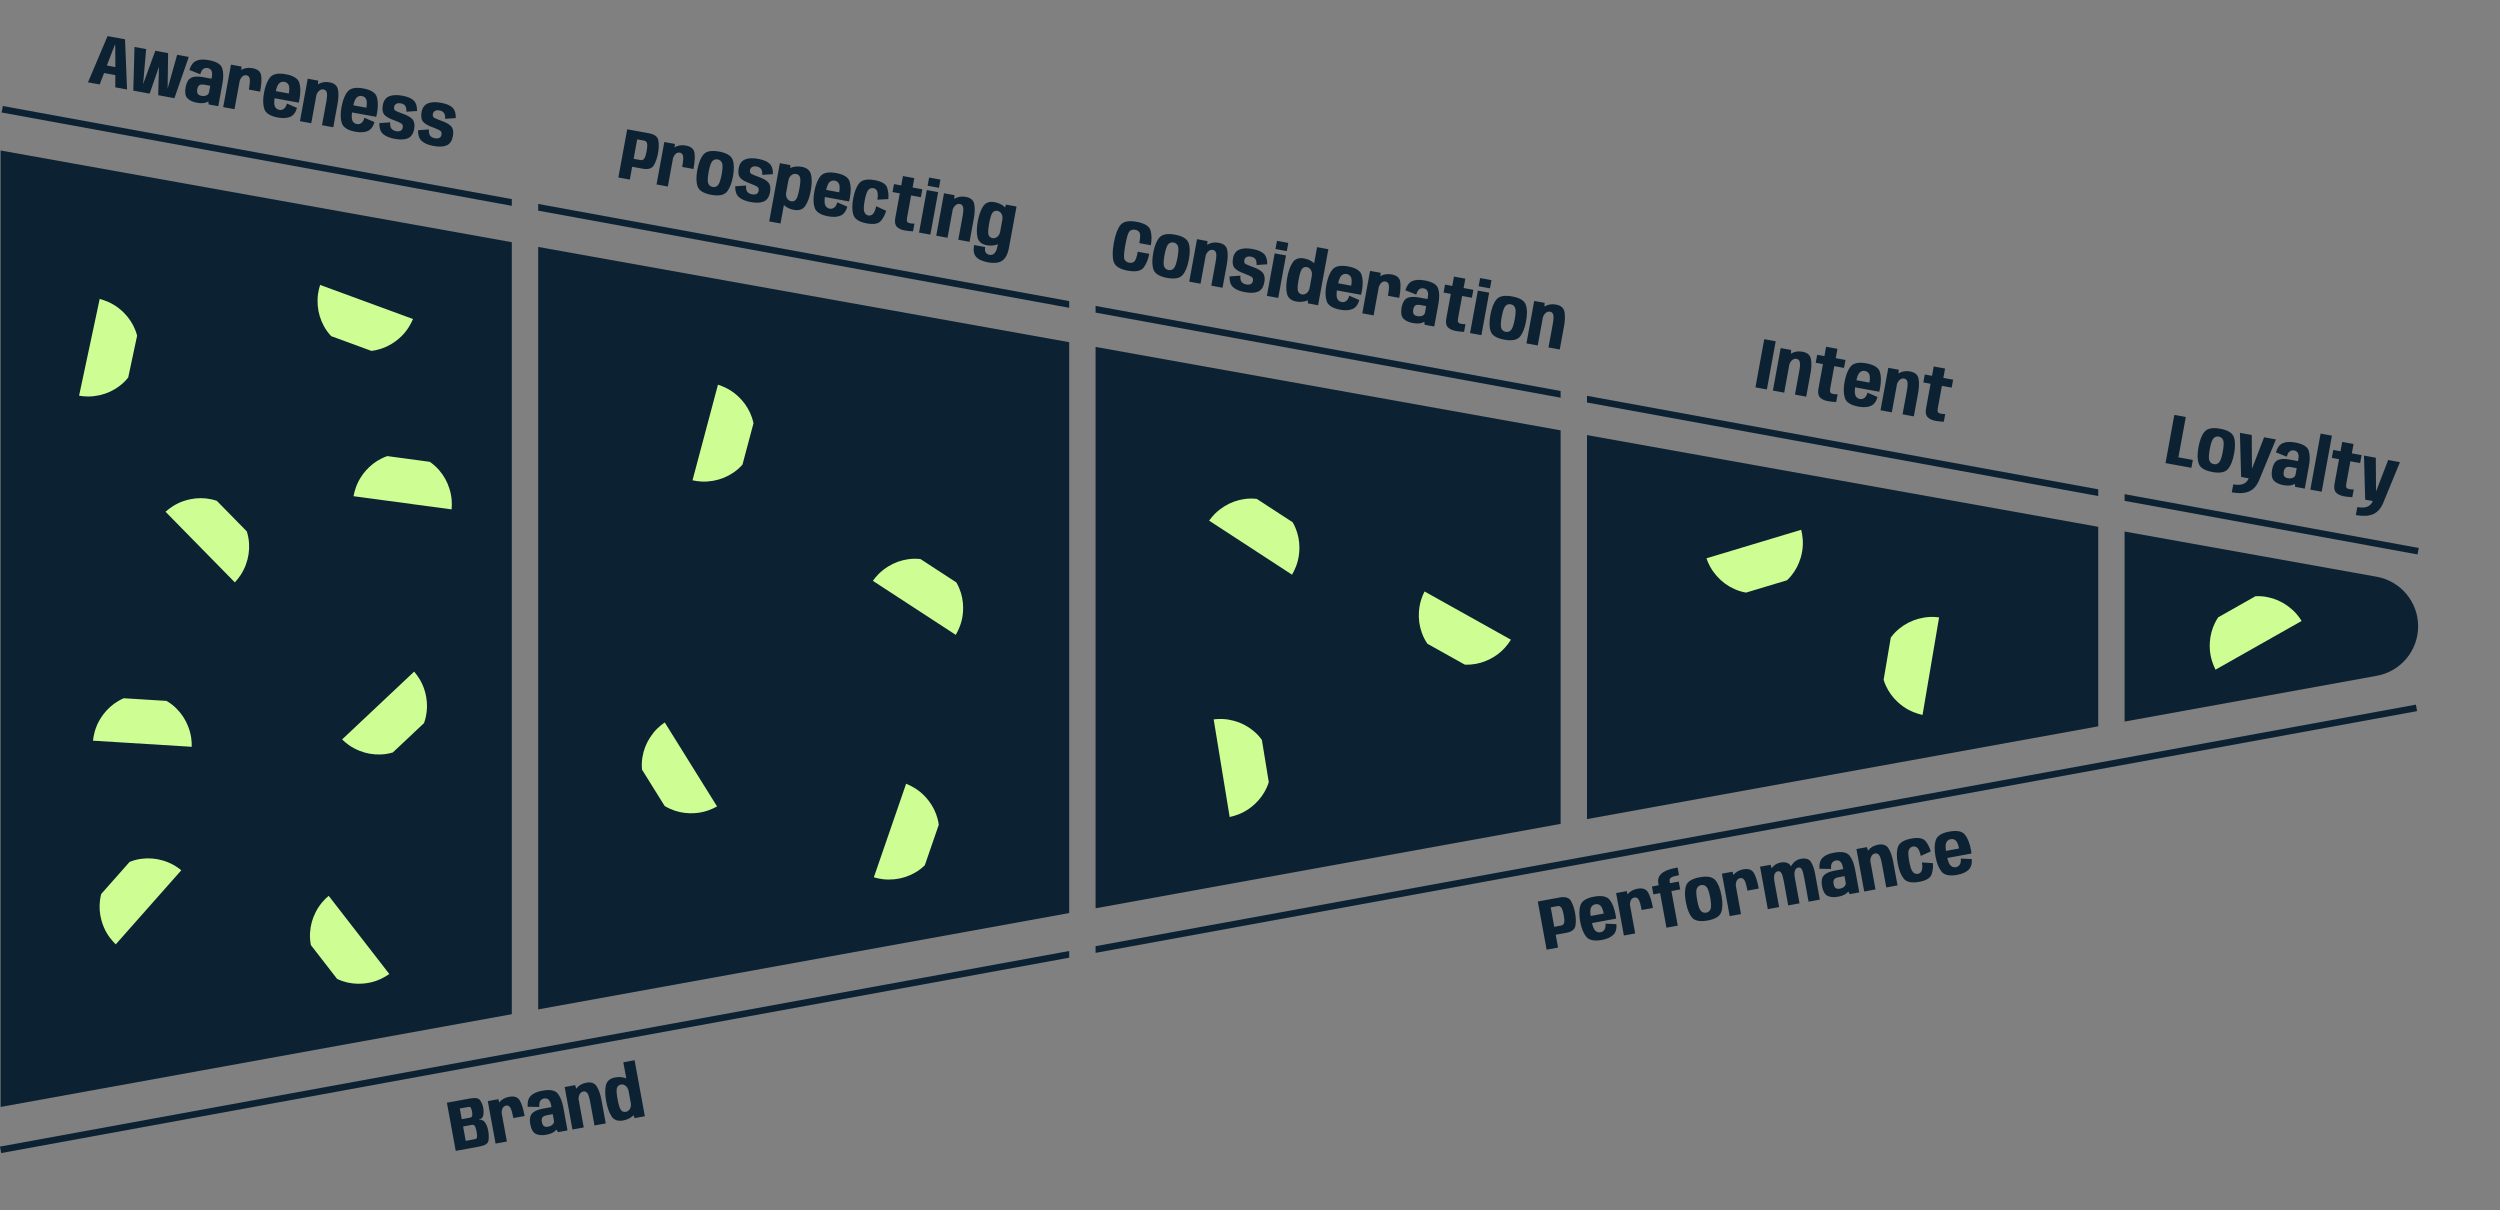
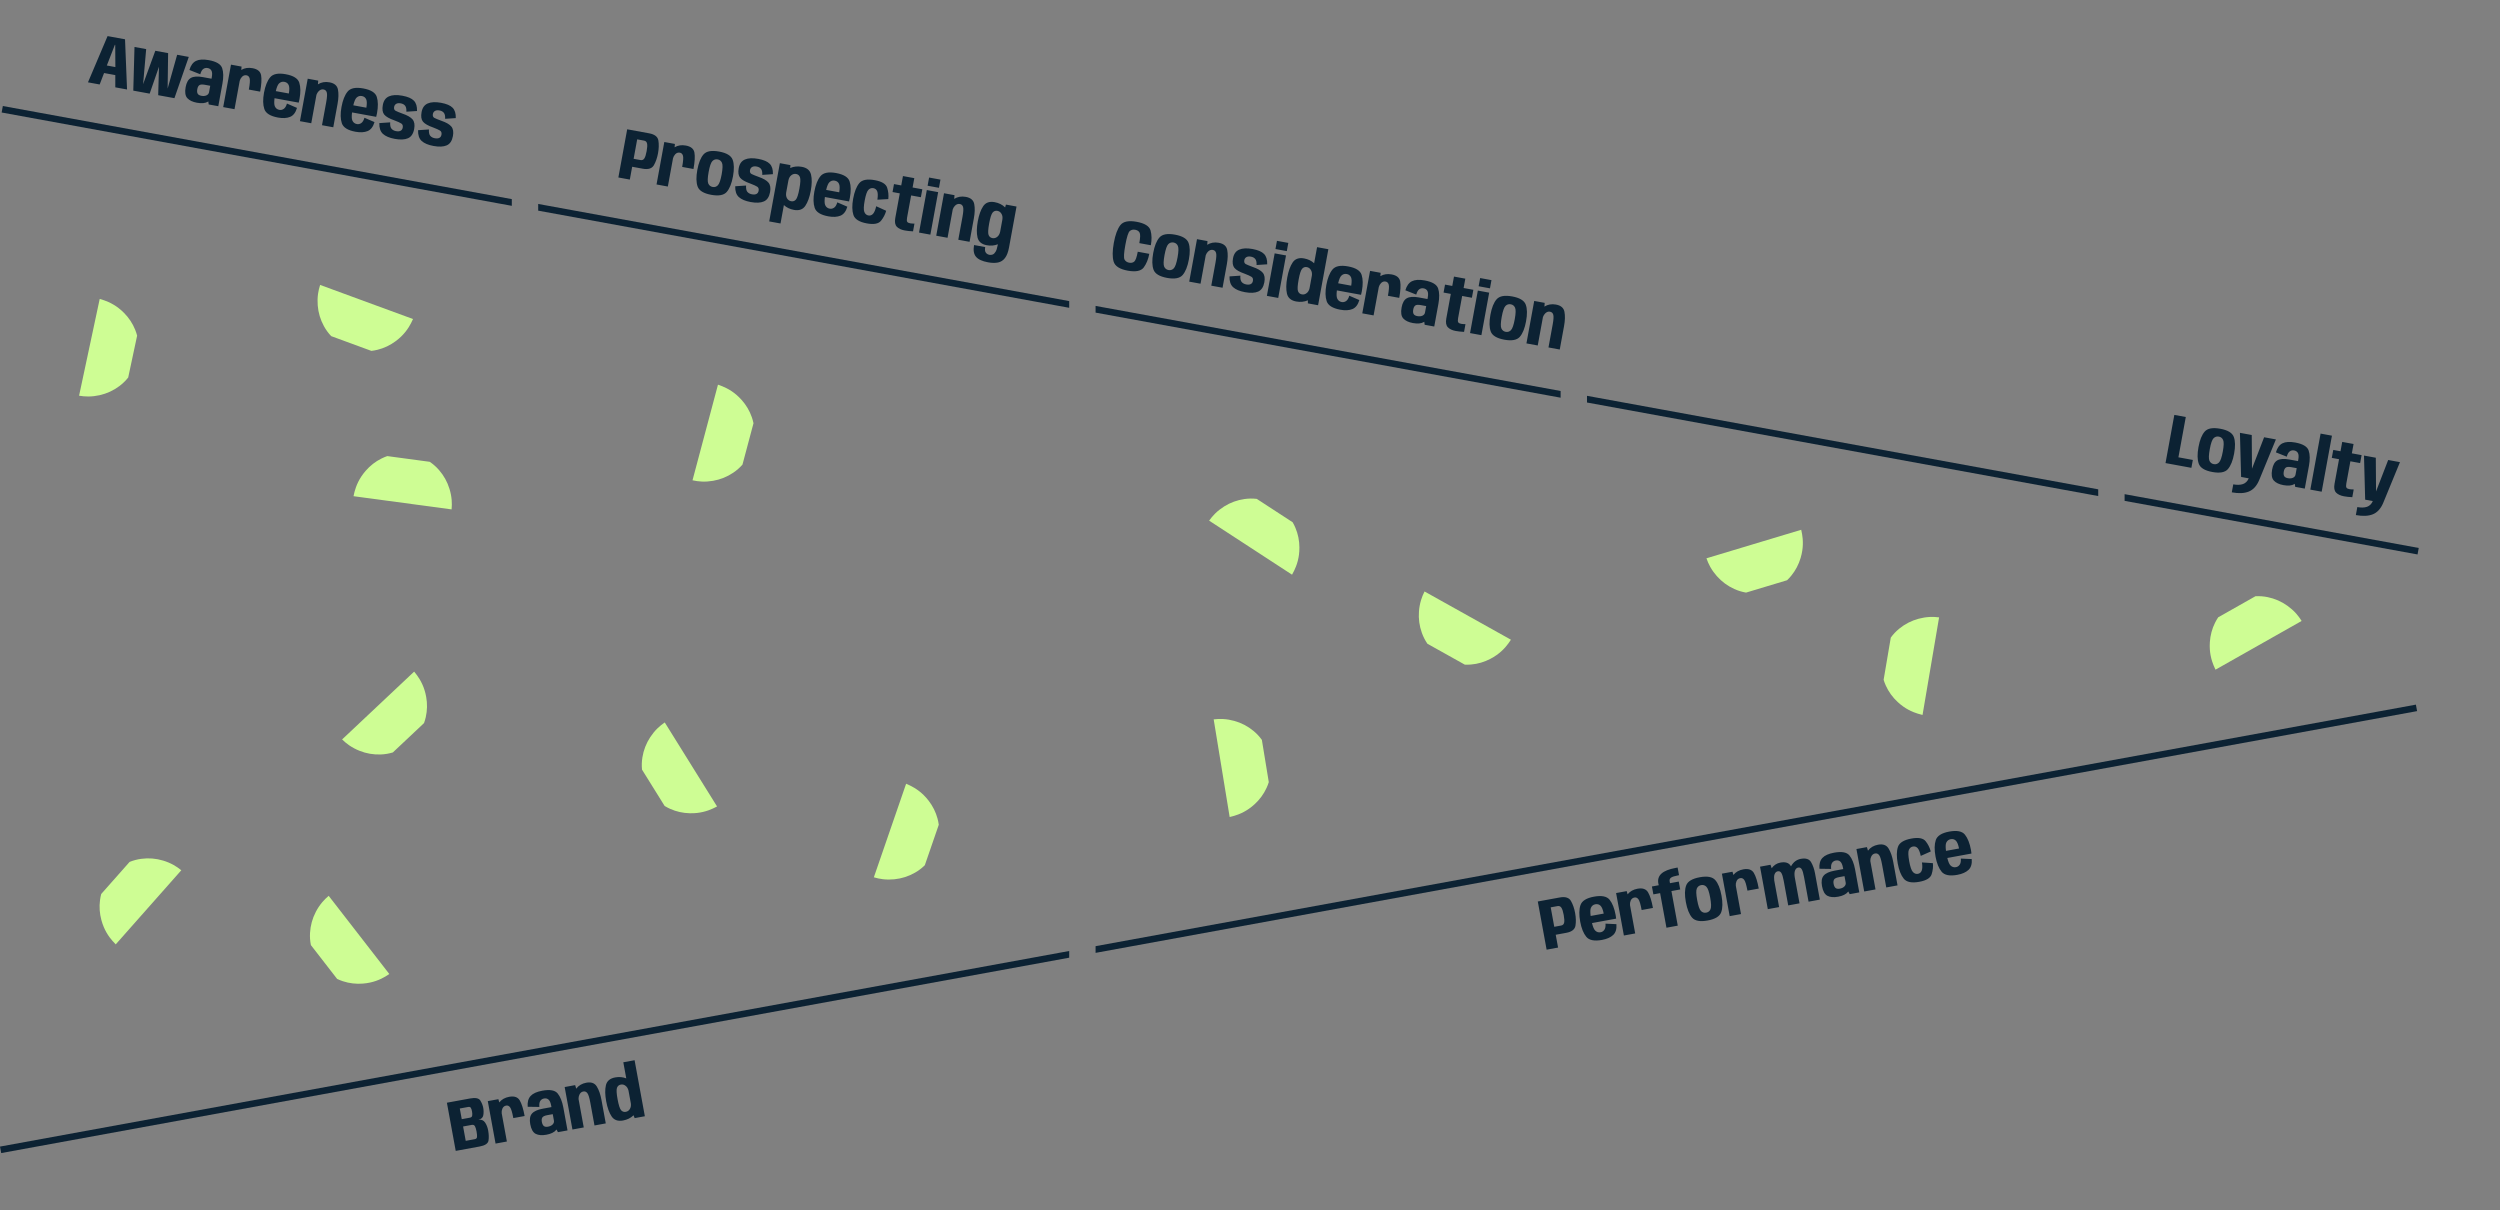
<svg xmlns="http://www.w3.org/2000/svg" width="758" height="367" viewBox="0 0 758 367" fill="none">
  <rect x="0" y="0" width="758" height="367" fill="#808080" stroke="none" />
-   <path fill-rule="evenodd" clip-rule="evenodd" d="M636.18 159.725L481.18 131.918V248.351L636.18 220.227V159.725ZM644.18 218.776L720.647 204.901C727.904 203.584 733.18 197.265 733.18 189.89C733.18 182.503 727.888 176.178 720.617 174.873L644.18 161.16V218.776ZM332.18 105.188L473.18 130.483V249.803L332.18 275.387V105.188ZM324.18 103.752L163.18 74.869V306.051L324.18 276.838V103.752ZM0.18 45.627L155.18 73.434V307.503L0.18 335.627V45.627Z" fill="#0C2233" />
  <path fill-rule="evenodd" clip-rule="evenodd" d="M636.18 148.366L481.18 120.011V122.044L636.18 150.399V148.366ZM644.18 151.863L733 168.111L733.36 166.144L644.18 149.829V151.863ZM332.18 92.754L473.18 118.548V120.581L332.18 94.787V92.754ZM324.18 91.29L163.18 61.838V63.871L324.18 93.323V91.29ZM0.86 32.144L155.18 60.374V62.407L0.5 34.111L0.86 32.144Z" fill="#0C2233" />
  <path fill-rule="evenodd" clip-rule="evenodd" d="M324.18 288.34L0 347.644L0.36 349.611L324.18 290.373V288.34ZM332.18 288.909L732.86 215.611L732.5 213.644L332.18 286.876V288.909Z" fill="#0C2233" />
  <path d="M26.672 24.963L32.618 10.944L37.909 11.913L38.52 27.133L34.96 26.481L34.958 22.768L31.55 22.144L30.221 25.613L26.672 24.963ZM32.393 19.86L34.979 20.334L34.937 13.605L34.829 13.585L32.393 19.86ZM40.412 27.48L40.78 14.24L44.319 14.888L43.388 25.52L47.088 15.395L50.973 16.107L50.825 26.86L53.71 16.608L57.237 17.255L52.888 29.766L47.965 28.864L48.203 20.24L45.379 28.39L40.412 27.48ZM63.275 31.669L63.163 30.754C63.121 30.783 63.074 30.812 63.024 30.84C62.238 31.307 61.134 31.411 59.713 31.15C58.4 30.91 57.43 30.449 56.802 29.767C56.175 29.078 56.002 27.965 56.284 26.429C56.544 25.008 57.077 24.073 57.883 23.624C58.697 23.169 59.897 23.087 61.484 23.378L64.135 23.864L64.212 23.442C64.38 22.526 64.347 21.852 64.112 21.422C63.885 20.993 63.498 20.728 62.95 20.627C62.459 20.538 62.02 20.632 61.634 20.912C61.248 21.184 60.945 21.721 60.724 22.523L57.429 21.215C57.829 19.849 58.492 18.935 59.419 18.471C60.354 18.008 61.647 17.928 63.299 18.231C65.607 18.654 66.961 19.465 67.36 20.664C67.767 21.864 67.795 23.416 67.447 25.321L66.186 32.202L63.275 31.669ZM63.385 27.954L63.742 26.006L62.087 25.703C61.308 25.56 60.76 25.602 60.443 25.827C60.133 26.053 59.925 26.455 59.819 27.032C59.713 27.609 59.75 28.063 59.928 28.394C60.113 28.726 60.49 28.944 61.06 29.049C61.666 29.16 62.185 29.113 62.618 28.909C63.05 28.705 63.306 28.387 63.385 27.954ZM75.448 27.156C75.768 25.41 75.849 24.277 75.691 23.756C75.542 23.229 75.229 22.922 74.753 22.834C74.219 22.737 73.754 22.894 73.358 23.306C73.024 23.662 72.797 24.068 72.677 24.523L71.105 33.103L67.675 32.475L70.034 19.599L73.247 20.188L73.149 21.21C73.166 21.198 73.183 21.186 73.201 21.175C74.169 20.607 75.292 20.439 76.569 20.674C78.091 20.952 78.956 21.663 79.165 22.804C79.373 23.946 79.278 25.606 78.878 27.784L75.448 27.156ZM84.28 35.64C81.957 35.215 80.579 34.354 80.145 33.06C79.711 31.765 79.677 30.119 80.043 28.12C80.423 26.05 81.043 24.494 81.905 23.452C82.776 22.403 84.354 22.089 86.641 22.508C88.971 22.934 90.338 23.793 90.743 25.082C91.155 26.373 91.178 28.021 90.81 30.026C90.735 30.437 90.653 30.802 90.565 31.122L83.24 29.78C83.094 30.939 83.124 31.753 83.329 32.223C83.591 32.83 84.049 33.194 84.706 33.314C85.175 33.4 85.618 33.298 86.036 33.01C86.455 32.721 86.777 32.183 87.003 31.397L90.049 32.716C89.633 34.131 88.934 35.039 87.951 35.44C86.968 35.842 85.744 35.908 84.28 35.64ZM83.623 27.625L87.584 28.35C87.777 27.17 87.761 26.325 87.534 25.814C87.292 25.262 86.853 24.928 86.219 24.812C85.591 24.697 85.045 24.869 84.581 25.328C84.225 25.681 83.906 26.446 83.623 27.625ZM90.942 36.738L93.301 23.862L96.482 24.445L96.398 25.57C97.419 24.922 98.59 24.719 99.91 24.961C101.396 25.233 102.249 25.967 102.47 27.163C102.699 28.353 102.659 29.793 102.35 31.48L101.047 38.589L97.628 37.963L98.909 30.973C99.176 29.516 99.233 28.535 99.079 28.029C98.934 27.518 98.606 27.216 98.094 27.122C97.553 27.023 97.057 27.204 96.607 27.666C96.333 27.944 96.114 28.303 95.951 28.742L94.372 37.366L90.942 36.738ZM107.779 39.945C105.456 39.52 104.078 38.66 103.644 37.365C103.211 36.07 103.177 34.424 103.543 32.426C103.922 30.356 104.543 28.799 105.405 27.757C106.275 26.709 107.854 26.394 110.14 26.813C112.47 27.24 113.838 28.098 114.243 29.387C114.655 30.678 114.677 32.326 114.31 34.331C114.234 34.742 114.153 35.108 114.064 35.427L106.739 34.085C106.594 35.244 106.624 36.058 106.828 36.528C107.09 37.135 107.549 37.499 108.205 37.619C108.674 37.705 109.118 37.604 109.536 37.315C109.954 37.026 110.276 36.489 110.502 35.703L113.549 37.021C113.133 38.436 112.433 39.344 111.45 39.746C110.467 40.147 109.243 40.214 107.779 39.945ZM107.123 31.93L111.083 32.655C111.277 31.476 111.26 30.63 111.033 30.119C110.791 29.568 110.353 29.234 109.718 29.117C109.091 29.003 108.545 29.175 108.08 29.634C107.725 29.986 107.406 30.752 107.123 31.93ZM119.682 42.104C118.088 41.812 116.897 41.31 116.11 40.599C115.332 39.883 114.966 38.791 115.011 37.323L118.306 37.099C118.246 37.997 118.378 38.64 118.702 39.028C119.035 39.409 119.49 39.653 120.067 39.759C120.658 39.867 121.124 39.829 121.463 39.645C121.81 39.463 122.024 39.148 122.106 38.701C122.213 38.117 122.069 37.699 121.675 37.448C121.289 37.198 120.601 36.886 119.611 36.51C118.048 35.963 117.009 35.37 116.492 34.731C115.977 34.085 115.837 33.12 116.072 31.836C116.313 30.523 116.935 29.649 117.939 29.215C118.952 28.774 120.298 28.707 121.979 29.015C123.631 29.318 124.799 29.819 125.484 30.519C126.168 31.218 126.487 32.264 126.441 33.657L123.214 33.871C123.259 33.059 123.137 32.463 122.849 32.082C122.562 31.694 122.115 31.445 121.51 31.334C120.94 31.229 120.48 31.279 120.129 31.483C119.786 31.689 119.576 32.001 119.499 32.419C119.395 32.989 119.55 33.383 119.965 33.6C120.387 33.819 121.073 34.102 122.024 34.447C123.525 34.961 124.55 35.551 125.099 36.219C125.648 36.886 125.807 37.847 125.577 39.102C125.312 40.552 124.685 41.492 123.696 41.922C122.715 42.354 121.377 42.414 119.682 42.104ZM131.432 44.256C129.837 43.964 128.647 43.463 127.86 42.752C127.082 42.035 126.715 40.943 126.761 39.475L130.056 39.252C129.996 40.15 130.128 40.793 130.452 41.18C130.784 41.562 131.239 41.806 131.816 41.911C132.408 42.02 132.873 41.982 133.213 41.798C133.559 41.616 133.774 41.301 133.855 40.853C133.962 40.269 133.819 39.852 133.425 39.6C133.039 39.351 132.35 39.038 131.36 38.663C129.798 38.116 128.759 37.523 128.242 36.884C127.727 36.238 127.587 35.273 127.822 33.989C128.062 32.676 128.685 31.802 129.689 31.367C130.701 30.927 132.048 30.86 133.729 31.168C135.381 31.471 136.549 31.972 137.233 32.671C137.918 33.371 138.237 34.417 138.19 35.81L134.964 36.024C135.008 35.212 134.886 34.616 134.598 34.235C134.312 33.847 133.865 33.597 133.259 33.486C132.689 33.382 132.229 33.432 131.879 33.636C131.535 33.842 131.325 34.154 131.249 34.572C131.144 35.142 131.3 35.535 131.715 35.753C132.137 35.972 132.823 36.254 133.774 36.6C135.275 37.114 136.3 37.704 136.849 38.371C137.398 39.038 137.557 39.999 137.327 41.255C137.061 42.705 136.434 43.645 135.446 44.075C134.465 44.506 133.127 44.567 131.432 44.256Z" fill="#0C2233" />
  <path d="M138.175 348.949L135.5 334.342L142.554 333.05C144.177 332.753 145.209 332.97 145.649 333.702C146.094 334.426 146.384 335.155 146.519 335.891C146.659 336.656 146.666 337.404 146.539 338.135C146.411 338.86 145.92 339.315 145.067 339.501C145.949 339.392 146.615 339.668 147.064 340.332C147.521 340.994 147.837 341.801 148.011 342.753C148.22 343.892 148.254 344.915 148.114 345.82C147.973 346.718 147.066 347.321 145.392 347.627L138.175 348.949ZM141.207 345.9L143.977 345.393C144.366 345.321 144.584 345.106 144.63 344.748C144.675 344.381 144.629 343.827 144.493 343.084C144.362 342.37 144.201 341.836 144.01 341.484C143.817 341.124 143.497 340.985 143.05 341.067L140.41 341.551L141.207 345.9ZM140.004 339.332L142.481 338.879C142.878 338.806 143.106 338.604 143.164 338.273C143.229 337.933 143.214 337.503 143.118 336.984C143.027 336.486 142.904 336.121 142.75 335.888C142.601 335.647 142.336 335.562 141.954 335.632L139.411 336.097L140.004 339.332ZM155.638 339.007C155.318 337.262 154.992 336.173 154.659 335.742C154.333 335.302 153.931 335.126 153.455 335.213C152.921 335.311 152.542 335.623 152.318 336.149C152.132 336.6 152.064 337.06 152.112 337.528L153.684 346.108L150.254 346.737L147.896 333.861L151.109 333.272L151.38 334.263C151.392 334.246 151.404 334.229 151.415 334.212C152.12 333.337 153.111 332.783 154.387 332.549C155.909 332.27 156.97 332.627 157.57 333.621C158.169 334.615 158.668 336.201 159.067 338.379L155.638 339.007ZM169.164 343.273L168.735 342.457C168.706 342.5 168.672 342.543 168.636 342.587C168.066 343.303 167.071 343.791 165.65 344.051C164.337 344.291 163.266 344.204 162.437 343.789C161.607 343.367 161.051 342.388 160.769 340.852C160.509 339.431 160.676 338.368 161.27 337.662C161.87 336.949 162.963 336.446 164.55 336.156L167.201 335.67L167.124 335.248C166.956 334.332 166.686 333.714 166.315 333.395C165.95 333.074 165.494 332.964 164.946 333.064C164.455 333.154 164.079 333.398 163.816 333.796C163.552 334.188 163.459 334.798 163.536 335.626L159.992 335.57C159.881 334.152 160.177 333.061 160.88 332.299C161.59 331.535 162.771 331.002 164.423 330.699C166.731 330.277 168.284 330.555 169.083 331.535C169.888 332.513 170.465 333.954 170.814 335.858L172.075 342.74L169.164 343.273ZM167.95 339.76L167.593 337.813L165.938 338.116C165.159 338.259 164.661 338.491 164.444 338.814C164.235 339.136 164.183 339.585 164.289 340.162C164.395 340.74 164.589 341.151 164.873 341.397C165.164 341.642 165.594 341.713 166.164 341.608C166.77 341.497 167.239 341.27 167.571 340.926C167.903 340.581 168.03 340.193 167.95 339.76ZM173.564 342.467L171.205 329.591L174.386 329.009L174.707 330.09C175.432 329.123 176.455 328.518 177.775 328.276C179.261 328.004 180.319 328.388 180.949 329.428C181.585 330.46 182.058 331.819 182.367 333.507L183.669 340.616L180.25 341.242L178.97 334.253C178.703 332.795 178.408 331.858 178.086 331.44C177.769 331.013 177.355 330.847 176.842 330.941C176.301 331.04 175.902 331.385 175.645 331.976C175.487 332.333 175.41 332.746 175.414 333.215L176.993 341.839L173.564 342.467ZM192.425 339.012L192.098 338.144C192.085 338.154 192.075 338.163 192.069 338.172C191.226 338.982 190.174 339.503 188.911 339.734C187.346 340.021 186.19 339.61 185.442 338.502C184.702 337.392 184.153 335.86 183.795 333.905C183.437 331.951 183.409 330.331 183.71 329.045C184.017 327.751 184.954 326.961 186.519 326.674C187.724 326.454 188.845 326.55 189.882 326.964L188.988 322.084L192.407 321.458L195.519 338.445L192.425 339.012ZM191.276 334.571L190.56 330.665C190.41 330.051 190.13 329.58 189.72 329.253C189.271 328.88 188.777 328.743 188.236 328.843C187.659 328.948 187.268 329.281 187.065 329.84C186.868 330.39 186.929 331.538 187.249 333.284C187.573 335.051 187.924 336.157 188.304 336.602C188.691 337.046 189.173 337.215 189.75 337.109C190.291 337.01 190.706 336.71 190.994 336.21C191.262 335.758 191.356 335.212 191.276 334.571Z" fill="#0C2233" />
  <path d="M468.934 287.939L466.258 273.332L472.923 272.111C474.604 271.804 475.735 272.159 476.317 273.178C476.898 274.19 477.316 275.396 477.572 276.795C477.831 278.209 477.869 279.492 477.685 280.644C477.5 281.796 476.568 282.526 474.887 282.834L471.695 283.419L472.407 287.303L468.934 287.939ZM471.253 281.006L473.331 280.625C473.836 280.533 474.141 280.246 474.247 279.764C474.36 279.281 474.318 278.502 474.121 277.428C473.926 276.367 473.691 275.631 473.414 275.22C473.144 274.8 472.756 274.636 472.251 274.728L470.173 275.109L471.253 281.006ZM485.742 284.983C483.42 285.409 481.826 285.093 480.961 284.036C480.097 282.979 479.482 281.452 479.116 279.454C478.736 277.384 478.765 275.708 479.201 274.428C479.644 273.139 481.008 272.285 483.295 271.867C485.625 271.44 487.208 271.758 488.043 272.82C488.886 273.881 489.491 275.414 489.859 277.419C489.934 277.83 489.987 278.201 490.018 278.53L482.692 279.872C482.967 281.007 483.284 281.758 483.642 282.125C484.102 282.6 484.66 282.777 485.316 282.657C485.785 282.571 486.164 282.319 486.453 281.901C486.741 281.483 486.852 280.866 486.785 280.051L490.1 280.204C490.213 281.674 489.881 282.771 489.104 283.495C488.327 284.219 487.207 284.715 485.742 284.983ZM482.287 277.721L486.247 276.996C486.01 275.824 485.695 275.039 485.302 274.641C484.88 274.212 484.352 274.055 483.717 274.171C483.089 274.286 482.64 274.641 482.369 275.235C482.161 275.69 482.134 276.519 482.287 277.721ZM497.744 275.919C497.424 274.173 497.098 273.085 496.766 272.653C496.439 272.214 496.038 272.037 495.562 272.125C495.028 272.222 494.649 272.534 494.425 273.06C494.239 273.511 494.17 273.971 494.219 274.439L495.791 283.02L492.361 283.648L490.002 270.772L493.216 270.184L493.487 271.174C493.498 271.157 493.51 271.14 493.522 271.123C494.227 270.248 495.217 269.694 496.494 269.46C498.016 269.181 499.077 269.539 499.676 270.532C500.276 271.526 500.775 273.112 501.174 275.29L497.744 275.919ZM505.268 281.284L503.347 270.799L501.302 271.174L500.864 268.783L502.931 268.404L502.808 267.856C502.586 266.644 502.9 265.651 503.75 264.877C504.605 264.094 506.05 263.516 508.084 263.143L508.658 263.038L509.084 265.365L508.738 265.428C507.699 265.618 506.999 265.847 506.638 266.115C506.284 266.381 506.151 266.755 506.24 267.239L506.339 267.78L509.001 267.292L509.439 269.683L506.777 270.171L508.698 280.656L505.268 281.284ZM517.764 279.095C515.485 279.513 513.911 279.223 513.042 278.227C512.173 277.223 511.542 275.654 511.151 273.519C510.757 271.369 510.791 269.682 511.253 268.456C511.713 267.224 513.083 266.399 515.362 265.982C517.634 265.565 519.204 265.852 520.071 266.841C520.937 267.823 521.567 269.389 521.96 271.539C522.351 273.674 522.318 275.365 521.861 276.612C521.402 277.851 520.036 278.679 517.764 279.095ZM517.328 276.715C517.941 276.603 518.374 276.259 518.627 275.683C518.886 275.106 518.855 273.938 518.532 272.178C518.209 270.411 517.824 269.307 517.378 268.867C516.938 268.418 516.411 268.25 515.798 268.362C515.178 268.476 514.738 268.821 514.478 269.398C514.224 269.966 514.259 271.134 514.583 272.901C514.906 274.661 515.287 275.766 515.727 276.214C516.174 276.662 516.708 276.829 517.328 276.715ZM529.824 270.042C529.504 268.297 529.178 267.208 528.845 266.777C528.519 266.338 528.117 266.161 527.641 266.249C527.108 266.346 526.729 266.658 526.504 267.184C526.319 267.635 526.25 268.095 526.299 268.563L527.87 277.144L524.44 277.772L522.082 264.896L525.295 264.307L525.566 265.298C525.578 265.281 525.59 265.264 525.602 265.247C526.306 264.372 527.297 263.818 528.574 263.584C530.096 263.305 531.156 263.663 531.756 264.656C532.355 265.65 532.855 267.236 533.254 269.414L529.824 270.042ZM536 275.654L533.641 262.779L536.822 262.196L537.172 263.25C537.842 262.307 538.725 261.736 539.821 261.535C541.343 261.256 542.386 261.594 542.949 262.55C542.979 262.597 543.006 262.64 543.028 262.681C543.062 262.622 543.096 262.564 543.13 262.506C543.817 261.329 544.781 260.626 546.021 260.399C547.536 260.122 548.571 260.461 549.127 261.418C549.682 262.375 550.078 263.499 550.315 264.79L551.775 272.765L548.356 273.391L546.989 265.925C546.772 264.742 546.533 263.947 546.272 263.54C546.017 263.125 545.666 262.958 545.219 263.04C544.75 263.126 544.421 263.443 544.23 263.993C544.066 264.44 544.042 265.078 544.156 265.907C544.157 265.915 544.158 265.918 544.158 265.918L545.619 273.893L542.189 274.521L540.821 267.055C540.605 265.872 540.362 265.078 540.094 264.672C539.832 264.258 539.477 264.092 539.03 264.174C538.561 264.26 538.228 264.578 538.031 265.128C537.884 265.55 537.857 266.155 537.949 266.944L539.43 275.026L536 275.654ZM560.827 271.107L560.398 270.291C560.368 270.333 560.335 270.377 560.299 270.421C559.729 271.136 558.734 271.624 557.313 271.885C556 272.125 554.929 272.038 554.1 271.623C553.27 271.201 552.714 270.222 552.432 268.686C552.172 267.265 552.339 266.202 552.933 265.496C553.533 264.783 554.626 264.28 556.213 263.99L558.864 263.504L558.787 263.082C558.619 262.166 558.349 261.548 557.978 261.229C557.613 260.908 557.157 260.797 556.609 260.898C556.118 260.988 555.742 261.232 555.479 261.63C555.215 262.022 555.122 262.631 555.199 263.46L551.655 263.404C551.544 261.986 551.84 260.895 552.543 260.133C553.253 259.369 554.434 258.836 556.086 258.533C558.394 258.11 559.947 258.389 560.746 259.368C561.551 260.347 562.128 261.788 562.477 263.692L563.738 270.574L560.827 271.107ZM559.613 267.594L559.256 265.646L557.601 265.95C556.822 266.092 556.324 266.325 556.107 266.648C555.898 266.97 555.846 267.419 555.952 267.996C556.057 268.573 556.252 268.985 556.536 269.231C556.827 269.476 557.257 269.546 557.827 269.442C558.433 269.331 558.902 269.104 559.234 268.759C559.566 268.415 559.692 268.027 559.613 267.594ZM565.227 270.301L562.868 257.425L566.049 256.842L566.37 257.924C567.095 256.957 568.118 256.352 569.438 256.11C570.923 255.838 571.982 256.222 572.612 257.262C573.248 258.293 573.721 259.653 574.03 261.341L575.332 268.45L571.913 269.076L570.633 262.086C570.366 260.629 570.071 259.692 569.749 259.274C569.432 258.847 569.018 258.681 568.505 258.775C567.964 258.874 567.565 259.219 567.308 259.81C567.15 260.167 567.073 260.58 567.077 261.049L568.656 269.673L565.227 270.301ZM581.945 267.361C579.644 267.783 578.069 267.468 577.221 266.415C576.372 265.363 575.763 263.831 575.394 261.818C575.011 259.726 575.032 258.049 575.457 256.786C575.88 255.515 577.242 254.669 579.543 254.248C581.664 253.859 583.095 254.123 583.837 255.038C584.579 255.953 585.101 256.995 585.404 258.162L582.375 259.511C582.123 258.341 581.803 257.55 581.414 257.137C581.026 256.723 580.55 256.568 579.987 256.671C579.425 256.774 579.017 257.114 578.765 257.689C578.518 258.256 578.556 259.42 578.878 261.18C579.182 262.839 579.553 263.908 579.991 264.387C580.437 264.864 580.941 265.052 581.503 264.949C582.066 264.846 582.453 264.517 582.665 263.964C582.876 263.404 582.9 262.579 582.738 261.491L586.054 261.711C586.165 262.801 586.038 263.92 585.674 265.068C585.309 266.209 584.066 266.973 581.945 267.361ZM593.477 265.249C591.154 265.675 589.561 265.359 588.696 264.302C587.832 263.245 587.216 261.718 586.85 259.72C586.471 257.649 586.5 255.974 586.936 254.694C587.379 253.405 588.743 252.551 591.03 252.132C593.36 251.706 594.942 252.023 595.778 253.086C596.621 254.146 597.226 255.679 597.594 257.685C597.669 258.096 597.722 258.466 597.752 258.796L590.427 260.138C590.702 261.273 591.019 262.024 591.377 262.391C591.837 262.866 592.395 263.043 593.051 262.923C593.52 262.837 593.899 262.585 594.187 262.167C594.476 261.749 594.587 261.132 594.519 260.317L597.835 260.47C597.948 261.94 597.616 263.037 596.839 263.761C596.062 264.485 594.941 264.981 593.477 265.249ZM590.022 257.987L593.982 257.261C593.745 256.09 593.43 255.305 593.037 254.907C592.615 254.478 592.087 254.321 591.452 254.437C590.824 254.552 590.375 254.907 590.103 255.5C589.896 255.956 589.869 256.785 590.022 257.987Z" fill="#0C2233" />
  <path d="M187.488 53.81L190.164 39.203L196.829 40.425C198.51 40.732 199.442 41.466 199.624 42.625C199.809 43.777 199.772 45.053 199.516 46.452C199.257 47.866 198.837 49.079 198.257 50.091C197.676 51.103 196.546 51.455 194.865 51.147L191.673 50.562L190.961 54.447L187.488 53.81ZM192.115 48.149L194.192 48.53C194.697 48.623 195.085 48.462 195.354 48.05C195.631 47.638 195.868 46.895 196.064 45.82C196.259 44.76 196.299 43.988 196.187 43.505C196.082 43.016 195.778 42.726 195.273 42.633L193.195 42.252L192.115 48.149ZM206.833 50.611C207.153 48.865 207.234 47.732 207.076 47.211C206.927 46.684 206.614 46.377 206.138 46.29C205.604 46.192 205.139 46.349 204.743 46.761C204.409 47.118 204.182 47.523 204.061 47.978L202.489 56.559L199.06 55.93L201.418 43.055L204.632 43.643L204.534 44.665C204.551 44.654 204.568 44.642 204.585 44.63C205.554 44.062 206.677 43.895 207.954 44.129C209.476 44.408 210.341 45.118 210.549 46.26C210.758 47.401 210.662 49.061 210.263 51.239L206.833 50.611ZM215.636 59.068C213.357 58.65 211.988 57.822 211.529 56.582C211.071 55.335 211.038 53.644 211.429 51.509C211.823 49.359 212.453 47.794 213.319 46.812C214.186 45.822 215.759 45.537 218.039 45.954C220.311 46.37 221.677 47.195 222.137 48.427C222.598 49.652 222.632 51.34 222.238 53.489C221.847 55.624 221.217 57.194 220.347 58.198C219.479 59.194 217.908 59.484 215.636 59.068ZM216.072 56.688C216.685 56.8 217.212 56.632 217.652 56.183C218.099 55.736 218.484 54.632 218.807 52.872C219.13 51.105 219.162 49.936 218.901 49.366C218.648 48.791 218.216 48.447 217.602 48.334C216.982 48.221 216.448 48.388 216.001 48.835C215.562 49.277 215.181 50.381 214.857 52.148C214.535 53.908 214.5 55.076 214.752 55.652C215.012 56.229 215.452 56.574 216.072 56.688ZM227.588 61.258C225.994 60.966 224.804 60.464 224.017 59.753C223.239 59.037 222.872 57.944 222.917 56.477L226.213 56.253C226.152 57.151 226.284 57.794 226.609 58.182C226.941 58.563 227.396 58.807 227.973 58.913C228.565 59.021 229.03 58.983 229.369 58.799C229.716 58.617 229.93 58.302 230.012 57.855C230.119 57.27 229.976 56.853 229.582 56.602C229.195 56.352 228.507 56.039 227.517 55.664C225.955 55.117 224.915 54.524 224.399 53.885C223.883 53.239 223.743 52.274 223.979 50.99C224.219 49.677 224.841 48.803 225.846 48.369C226.858 47.928 228.205 47.861 229.886 48.169C231.537 48.472 232.706 48.973 233.39 49.672C234.075 50.372 234.394 51.418 234.347 52.811L231.121 53.026C231.165 52.214 231.043 51.617 230.755 51.236C230.468 50.848 230.022 50.599 229.416 50.488C228.846 50.383 228.386 50.433 228.036 50.637C227.692 50.843 227.482 51.155 227.406 51.573C227.301 52.143 227.456 52.537 227.871 52.755C228.293 52.973 228.98 53.256 229.93 53.601C231.432 54.115 232.457 54.705 233.006 55.373C233.554 56.04 233.714 57.001 233.484 58.256C233.218 59.706 232.591 60.646 231.603 61.076C230.622 61.508 229.283 61.568 227.588 61.258ZM233.221 67.132L236.456 49.474L239.659 50.061L239.587 50.942C239.594 50.943 239.599 50.941 239.6 50.933C240.677 50.467 241.843 50.349 243.098 50.579C244.67 50.867 245.607 51.657 245.907 52.95C246.215 54.236 246.19 55.857 245.832 57.812C245.474 59.767 244.921 61.298 244.174 62.406C243.434 63.516 242.278 63.927 240.705 63.639C239.501 63.418 238.49 62.931 237.674 62.177L236.651 67.76L233.221 67.132ZM238.378 58.336C238.263 59.046 238.344 59.642 238.62 60.125C238.917 60.62 239.337 60.916 239.877 61.015C240.455 61.121 240.932 60.955 241.311 60.517C241.696 60.081 242.052 58.972 242.379 57.191C242.699 55.445 242.756 54.296 242.552 53.744C242.356 53.186 241.969 52.855 241.392 52.749C240.851 52.65 240.353 52.786 239.897 53.157C239.467 53.511 239.182 54.029 239.042 54.712L238.378 58.336ZM251.146 65.596C248.824 65.171 247.445 64.31 247.012 63.016C246.578 61.721 246.544 60.075 246.91 58.077C247.289 56.006 247.91 54.45 248.772 53.408C249.642 52.359 251.221 52.045 253.507 52.464C255.837 52.891 257.205 53.749 257.61 55.038C258.022 56.329 258.044 57.977 257.677 59.982C257.602 60.393 257.52 60.758 257.431 61.078L250.106 59.736C249.961 60.895 249.991 61.709 250.195 62.179C250.457 62.786 250.916 63.15 251.572 63.27C252.041 63.356 252.485 63.254 252.903 62.966C253.321 62.677 253.643 62.139 253.869 61.353L256.916 62.672C256.5 64.087 255.8 64.995 254.817 65.396C253.834 65.798 252.611 65.864 251.146 65.596ZM250.49 57.581L254.45 58.306C254.644 57.126 254.627 56.281 254.4 55.77C254.158 55.218 253.72 54.885 253.085 54.768C252.458 54.653 251.912 54.825 251.447 55.285C251.092 55.637 250.773 56.402 250.49 57.581ZM262.839 67.738C260.538 67.317 259.177 66.464 258.757 65.179C258.336 63.894 258.31 62.245 258.679 60.233C259.062 58.141 259.676 56.58 260.521 55.549C261.367 54.511 262.941 54.203 265.242 54.625C267.363 55.013 268.607 55.767 268.977 56.886C269.346 58.005 269.465 59.163 269.335 60.362L266.024 60.55C266.203 59.367 266.184 58.514 265.967 57.989C265.75 57.465 265.36 57.151 264.798 57.048C264.235 56.945 263.734 57.118 263.294 57.567C262.862 58.01 262.485 59.111 262.163 60.871C261.859 62.53 261.827 63.661 262.067 64.264C262.314 64.869 262.719 65.222 263.281 65.326C263.844 65.429 264.322 65.259 264.717 64.817C265.112 64.367 265.427 63.605 265.661 62.53L268.685 63.911C268.401 64.97 267.886 65.972 267.139 66.916C266.393 67.853 264.96 68.127 262.839 67.738ZM274.322 69.876C273.261 69.681 272.461 69.307 271.922 68.754C271.383 68.193 271.225 67.306 271.447 66.095L272.815 58.629L270.618 58.227L271.06 55.814L273.257 56.216L273.776 53.381L277.217 54.012L276.698 56.846L279.651 57.388L279.209 59.8L276.256 59.259L275.021 66C274.906 66.628 274.928 67.053 275.089 67.276C275.25 67.492 275.538 67.634 275.95 67.703C276.34 67.774 276.777 67.806 277.263 67.798L276.833 70.146C275.895 70.1 275.058 70.01 274.322 69.876ZM278.649 70.512L281.01 57.625L284.45 58.256L282.089 71.142L278.649 70.512ZM281.705 53.828L285.146 54.458L284.69 56.946L281.249 56.316L281.705 53.828ZM283.865 71.467L286.224 58.592L289.405 59.175L289.322 60.3C290.342 59.652 291.513 59.449 292.833 59.691C294.319 59.963 295.172 60.697 295.393 61.893C295.622 63.083 295.582 64.522 295.273 66.21L293.971 73.319L290.551 72.692L291.832 65.703C292.099 64.246 292.156 63.265 292.002 62.759C291.857 62.248 291.529 61.946 291.017 61.852C290.476 61.753 289.98 61.934 289.53 62.396C289.256 62.674 289.037 63.032 288.875 63.472L287.295 72.096L283.865 71.467ZM299.577 79.535C297.795 79.209 296.572 78.642 295.908 77.834C295.242 77.033 295.051 75.854 295.337 74.296L298.713 74.915C298.578 75.65 298.633 76.201 298.88 76.567C299.132 76.941 299.506 77.174 300.004 77.265C300.336 77.326 300.663 77.292 300.984 77.165C301.304 77.045 301.593 76.769 301.851 76.34C302.115 75.918 302.323 75.289 302.476 74.452L302.548 74.063C301.51 74.477 300.389 74.573 299.185 74.353C297.619 74.066 296.684 73.272 296.378 71.971C296.079 70.671 296.109 69.044 296.467 67.089C296.825 65.134 297.373 63.609 298.11 62.514C298.856 61.413 300.012 61.006 301.577 61.293C302.84 61.524 303.892 62.049 304.733 62.866C304.739 62.875 304.745 62.883 304.751 62.892L304.998 62.031L308.212 62.62L305.94 75.02C305.68 76.441 305.271 77.51 304.715 78.228C304.164 78.955 303.462 79.408 302.609 79.587C301.756 79.767 300.746 79.749 299.577 79.535ZM303.916 66.597C304.027 65.909 303.94 65.323 303.656 64.838C303.369 64.331 302.955 64.028 302.414 63.929C301.837 63.823 301.354 63.995 300.966 64.446C300.586 64.891 300.236 65.986 299.917 67.732C299.593 69.499 299.53 70.658 299.727 71.209C299.932 71.761 300.322 72.089 300.899 72.195C301.44 72.294 301.934 72.161 302.382 71.796C302.819 71.444 303.109 70.919 303.252 70.222L303.916 66.597Z" fill="#0C2233" />
-   <path d="M532.244 117.445L534.921 102.838L538.394 103.475L535.718 118.081L532.244 117.445ZM537.542 118.416L539.901 105.54L543.082 106.123L542.999 107.248C544.019 106.6 545.19 106.397 546.51 106.639C547.996 106.911 548.849 107.645 549.07 108.841C549.299 110.032 549.259 111.471 548.95 113.158L547.647 120.267L544.228 119.641L545.509 112.651C545.776 111.194 545.833 110.213 545.679 109.708C545.534 109.196 545.206 108.894 544.694 108.8C544.153 108.701 543.657 108.882 543.207 109.344C542.933 109.622 542.714 109.981 542.551 110.421L540.972 119.044L537.542 118.416ZM554.224 121.629C553.164 121.434 552.364 121.06 551.824 120.507C551.286 119.946 551.128 119.059 551.35 117.848L552.717 110.382L550.521 109.98L550.963 107.567L553.159 107.969L553.679 105.134L557.12 105.765L556.6 108.599L559.554 109.141L559.112 111.553L556.158 111.012L554.923 117.753C554.808 118.381 554.831 118.806 554.991 119.029C555.153 119.245 555.44 119.387 555.853 119.455C556.242 119.527 556.68 119.559 557.166 119.551L556.736 121.899C555.797 121.853 554.96 121.763 554.224 121.629ZM563.508 123.296C561.186 122.87 559.808 122.01 559.374 120.716C558.94 119.421 558.906 117.775 559.272 115.776C559.651 113.706 560.272 112.15 561.134 111.108C562.005 110.059 563.583 109.745 565.87 110.164C568.2 110.59 569.567 111.449 569.972 112.738C570.384 114.029 570.406 115.677 570.039 117.682C569.964 118.093 569.882 118.458 569.794 118.778L562.469 117.436C562.323 118.594 562.353 119.409 562.558 119.879C562.819 120.486 563.278 120.849 563.935 120.97C564.404 121.056 564.847 120.954 565.265 120.666C565.683 120.377 566.006 119.839 566.232 119.053L569.278 120.372C568.862 121.787 568.163 122.695 567.18 123.096C566.196 123.498 564.973 123.564 563.508 123.296ZM562.852 115.281L566.812 116.006C567.006 114.826 566.989 113.981 566.763 113.47C566.521 112.918 566.082 112.584 565.447 112.468C564.82 112.353 564.274 112.525 563.81 112.984C563.454 113.337 563.135 114.102 562.852 115.281ZM570.17 124.394L572.529 111.518L575.71 112.101L575.627 113.226C576.648 112.578 577.819 112.375 579.139 112.617C580.625 112.889 581.478 113.623 581.699 114.819C581.928 116.009 581.888 117.448 581.579 119.136L580.276 126.245L576.857 125.619L578.138 118.629C578.405 117.172 578.461 116.191 578.308 115.685C578.163 115.174 577.835 114.872 577.322 114.778C576.781 114.679 576.286 114.86 575.836 115.322C575.561 115.6 575.343 115.959 575.18 116.398L573.6 125.022L570.17 124.394ZM586.853 127.607C585.793 127.412 584.993 127.038 584.453 126.485C583.915 125.924 583.756 125.037 583.978 123.826L585.346 116.36L583.15 115.957L583.592 113.545L585.788 113.947L586.308 111.112L589.748 111.743L589.229 114.577L592.183 115.119L591.741 117.531L588.787 116.99L587.552 123.731C587.437 124.359 587.46 124.784 587.62 125.007C587.782 125.223 588.069 125.365 588.481 125.433C588.871 125.505 589.309 125.536 589.795 125.529L589.365 127.877C588.426 127.831 587.589 127.741 586.853 127.607Z" fill="#0C2233" />
  <path d="M656.583 140.408L659.259 125.801L662.732 126.437L660.494 138.653L664.866 139.454L664.428 141.845L656.583 140.408ZM670.784 143.11C668.504 142.693 667.135 141.864 666.676 140.624C666.219 139.377 666.186 137.687 666.577 135.551C666.971 133.402 667.6 131.836 668.466 130.854C669.333 129.865 670.907 129.579 673.186 129.996C675.458 130.413 676.824 131.237 677.284 132.47C677.746 133.695 677.78 135.382 677.386 137.532C676.995 139.667 676.364 141.236 675.494 142.24C674.626 143.236 673.056 143.527 670.784 143.11ZM671.22 140.73C671.833 140.842 672.359 140.674 672.799 140.225C673.247 139.778 673.632 138.674 673.954 136.914C674.278 135.147 674.309 133.978 674.048 133.409C673.796 132.833 673.363 132.489 672.75 132.377C672.13 132.263 671.596 132.43 671.149 132.877C670.71 133.319 670.329 134.423 670.005 136.191C669.682 137.951 669.647 139.118 669.9 139.694C670.159 140.271 670.599 140.616 671.22 140.73ZM679.502 144.607L679.146 131.234L682.727 131.89L682.8 142.113L686.481 132.578L690.052 133.232L684.966 145.608C684.232 147.337 683.196 148.478 681.857 149.031C680.518 149.583 678.792 149.666 676.678 149.279L677.122 146.855C678.291 147.069 679.273 147.04 680.068 146.768C680.858 146.488 681.441 145.909 681.818 145.031L679.502 144.607ZM695.898 147.611L695.786 146.696C695.743 146.725 695.697 146.754 695.647 146.782C694.861 147.249 693.757 147.353 692.336 147.092C691.023 146.852 690.053 146.391 689.425 145.709C688.798 145.02 688.625 143.908 688.907 142.371C689.167 140.95 689.7 140.015 690.505 139.566C691.319 139.111 692.52 139.029 694.106 139.32L696.757 139.806L696.835 139.384C697.003 138.468 696.969 137.794 696.735 137.364C696.508 136.935 696.12 136.67 695.572 136.569C695.082 136.479 694.643 136.574 694.256 136.854C693.871 137.126 693.568 137.663 693.346 138.465L690.052 137.157C690.451 135.791 691.115 134.877 692.042 134.413C692.977 133.95 694.27 133.87 695.922 134.173C698.23 134.596 699.584 135.407 699.983 136.606C700.389 137.806 700.418 139.358 700.069 141.263L698.808 148.144L695.898 147.611ZM696.008 143.896L696.365 141.948L694.709 141.645C693.93 141.502 693.382 141.543 693.065 141.769C692.755 141.995 692.548 142.397 692.442 142.974C692.336 143.551 692.372 144.005 692.55 144.336C692.735 144.668 693.113 144.886 693.683 144.991C694.289 145.102 694.808 145.055 695.24 144.851C695.673 144.647 695.929 144.329 696.008 143.896ZM700.492 148.452L703.604 131.465L707.045 132.096L703.933 149.083L700.492 148.452ZM710.703 150.48C709.643 150.286 708.843 149.912 708.303 149.358C707.765 148.797 707.607 147.911 707.829 146.699L709.197 139.233L707 138.831L707.442 136.418L709.639 136.82L710.158 133.986L713.599 134.616L713.079 137.451L716.033 137.992L715.591 140.405L712.637 139.864L711.402 146.604C711.287 147.232 711.31 147.657 711.47 147.881C711.632 148.097 711.919 148.239 712.332 148.307C712.721 148.378 713.159 148.41 713.645 148.402L713.215 150.75C712.276 150.705 711.439 150.615 710.703 150.48ZM717.118 151.499L716.762 138.125L720.343 138.782L720.416 149.005L724.098 139.469L727.668 140.124L722.583 152.5C721.848 154.229 720.812 155.37 719.473 155.922C718.134 156.475 716.408 156.557 714.294 156.17L714.738 153.746C715.907 153.961 716.889 153.932 717.684 153.66C718.474 153.38 719.057 152.801 719.434 151.923L717.118 151.499Z" fill="#0C2233" />
  <path d="M341.935 82.066C339.504 81.62 338.079 80.71 337.659 79.336C337.249 77.957 337.267 76.047 337.713 73.609C338.16 71.171 338.818 69.391 339.687 68.268C340.564 67.146 342.214 66.807 344.638 67.251C347.083 67.699 348.487 68.579 348.851 69.891C349.215 71.202 349.244 72.691 348.938 74.358L345.444 73.717C345.748 72.058 345.774 70.997 345.524 70.534C345.28 70.071 344.838 69.781 344.196 69.664C343.532 69.542 342.978 69.676 342.534 70.064C342.092 70.445 341.65 71.84 341.208 74.25C340.763 76.68 340.678 78.16 340.954 78.688C341.239 79.209 341.709 79.53 342.366 79.651C343.001 79.767 343.518 79.649 343.918 79.298C344.319 78.939 344.668 77.948 344.966 76.325L348.461 76.965C348.166 78.574 347.614 79.938 346.805 81.057C345.996 82.176 344.373 82.512 341.935 82.066ZM353.86 84.262C351.581 83.844 350.212 83.015 349.753 81.776C349.296 80.529 349.262 78.838 349.654 76.703C350.047 74.553 350.677 72.987 351.543 72.005C352.41 71.016 353.983 70.73 356.263 71.148C358.535 71.564 359.901 72.388 360.361 73.621C360.823 74.846 360.856 76.534 360.463 78.683C360.071 80.818 359.441 82.388 358.571 83.391C357.703 84.388 356.132 84.678 353.86 84.262ZM354.296 81.881C354.91 81.993 355.436 81.825 355.876 81.377C356.323 80.929 356.708 79.826 357.031 78.066C357.355 76.298 357.386 75.13 357.125 74.56C356.873 73.984 356.44 73.641 355.827 73.528C355.206 73.415 354.673 73.581 354.225 74.029C353.787 74.47 353.405 75.575 353.082 77.342C352.759 79.102 352.724 80.27 352.976 80.845C353.236 81.422 353.676 81.768 354.296 81.881ZM360.572 85.391L362.931 72.515L366.112 73.098L366.029 74.223C367.05 73.575 368.22 73.372 369.54 73.614C371.026 73.886 371.879 74.62 372.1 75.816C372.329 77.007 372.289 78.445 371.98 80.133L370.678 87.242L367.259 86.616L368.539 79.626C368.806 78.169 368.863 77.188 368.709 76.683C368.565 76.171 368.236 75.869 367.724 75.775C367.183 75.676 366.687 75.857 366.237 76.319C365.963 76.597 365.744 76.956 365.582 77.395L364.002 86.019L360.572 85.391ZM377.457 88.585C375.862 88.293 374.672 87.791 373.885 87.08C373.107 86.364 372.74 85.272 372.786 83.804L376.081 83.58C376.021 84.478 376.153 85.121 376.477 85.509C376.81 85.89 377.264 86.134 377.842 86.24C378.433 86.348 378.898 86.31 379.238 86.126C379.584 85.944 379.799 85.629 379.881 85.182C379.988 84.597 379.844 84.18 379.45 83.929C379.064 83.679 378.375 83.367 377.385 82.991C375.823 82.444 374.784 81.851 374.267 81.212C373.752 80.566 373.612 79.601 373.847 78.317C374.087 77.004 374.71 76.13 375.714 75.696C376.727 75.255 378.073 75.189 379.754 75.496C381.406 75.799 382.574 76.3 383.258 76.999C383.943 77.699 384.262 78.745 384.215 80.138L380.989 80.353C381.033 79.54 380.912 78.944 380.623 78.563C380.337 78.175 379.89 77.926 379.284 77.815C378.715 77.71 378.254 77.76 377.904 77.964C377.561 78.17 377.351 78.482 377.274 78.9C377.169 79.47 377.325 79.864 377.74 80.082C378.162 80.3 378.848 80.583 379.799 80.928C381.3 81.442 382.325 82.032 382.874 82.7C383.423 83.367 383.582 84.328 383.352 85.583C383.086 87.033 382.459 87.973 381.471 88.403C380.49 88.835 379.152 88.895 377.457 88.585ZM384.117 89.704L386.478 76.818L389.919 77.448L387.558 90.335L384.117 89.704ZM387.174 73.02L390.615 73.65L390.159 76.139L386.718 75.509L387.174 73.02ZM396.55 91.982L396.553 91.054C396.537 91.059 396.525 91.064 396.516 91.07C395.44 91.529 394.271 91.643 393.009 91.412C391.444 91.125 390.508 90.331 390.202 89.03C389.904 87.73 389.933 86.103 390.292 84.148C390.65 82.193 391.198 80.668 391.935 79.573C392.681 78.472 393.837 78.065 395.402 78.352C396.606 78.573 397.62 79.061 398.444 79.815L399.338 74.936L402.757 75.562L399.645 92.549L396.55 91.982ZM397.05 87.422L397.766 83.516C397.844 82.889 397.749 82.349 397.481 81.898C397.194 81.39 396.779 81.087 396.238 80.988C395.661 80.882 395.179 81.055 394.79 81.505C394.411 81.95 394.061 83.046 393.741 84.791C393.417 86.558 393.354 87.717 393.552 88.268C393.756 88.82 394.147 89.149 394.724 89.254C395.265 89.353 395.759 89.22 396.206 88.855C396.617 88.528 396.898 88.05 397.05 87.422ZM406.382 93.906C404.06 93.481 402.681 92.621 402.248 91.326C401.814 90.031 401.78 88.385 402.146 86.387C402.525 84.317 403.146 82.76 404.008 81.718C404.878 80.67 406.457 80.355 408.743 80.774C411.073 81.201 412.441 82.059 412.846 83.348C413.258 84.639 413.28 86.287 412.913 88.293C412.838 88.704 412.756 89.069 412.667 89.388L405.342 88.046C405.197 89.205 405.227 90.019 405.431 90.489C405.693 91.096 406.152 91.46 406.808 91.58C407.277 91.666 407.721 91.565 408.139 91.276C408.557 90.987 408.879 90.45 409.105 89.664L412.152 90.982C411.736 92.397 411.036 93.305 410.053 93.707C409.07 94.108 407.847 94.175 406.382 93.906ZM405.726 85.891L409.686 86.617C409.88 85.437 409.863 84.591 409.636 84.08C409.394 83.529 408.956 83.195 408.321 83.079C407.694 82.964 407.148 83.136 406.683 83.595C406.328 83.947 406.009 84.713 405.726 85.891ZM420.818 89.685C421.138 87.939 421.219 86.806 421.061 86.285C420.911 85.758 420.598 85.451 420.122 85.364C419.589 85.266 419.124 85.423 418.728 85.835C418.394 86.192 418.167 86.597 418.046 87.052L416.474 95.632L413.044 95.004L415.403 82.128L418.617 82.717L418.519 83.739C418.536 83.727 418.553 83.716 418.57 83.704C419.539 83.136 420.662 82.969 421.939 83.203C423.461 83.481 424.326 84.192 424.534 85.333C424.742 86.475 424.647 88.135 424.248 90.313L420.818 89.685ZM431.954 98.469L431.842 97.553C431.799 97.583 431.753 97.612 431.703 97.64C430.917 98.107 429.813 98.21 428.392 97.95C427.079 97.71 426.109 97.249 425.481 96.567C424.854 95.878 424.681 94.765 424.963 93.229C425.223 91.808 425.756 90.873 426.561 90.424C427.375 89.969 428.576 89.887 430.163 90.178L432.814 90.664L432.891 90.242C433.059 89.326 433.026 88.652 432.791 88.222C432.564 87.792 432.177 87.528 431.629 87.427C431.138 87.337 430.699 87.432 430.313 87.712C429.927 87.984 429.624 88.521 429.402 89.323L426.108 88.015C426.508 86.649 427.171 85.734 428.098 85.271C429.033 84.808 430.326 84.728 431.978 85.031C434.286 85.454 435.64 86.265 436.039 87.463C436.446 88.664 436.474 90.216 436.125 92.12L434.865 99.002L431.954 98.469ZM432.064 94.754L432.421 92.806L430.766 92.503C429.987 92.36 429.439 92.401 429.121 92.626C428.812 92.853 428.604 93.255 428.498 93.832C428.392 94.409 428.428 94.863 428.606 95.194C428.792 95.526 429.169 95.744 429.739 95.848C430.345 95.959 430.864 95.913 431.297 95.709C431.729 95.505 431.985 95.186 432.064 94.754ZM441.392 100.354C440.332 100.16 439.532 99.786 438.992 99.232C438.454 98.671 438.295 97.785 438.517 96.573L439.885 89.108L437.689 88.705L438.131 86.292L440.327 86.695L440.847 83.86L444.287 84.49L443.768 87.325L446.722 87.866L446.28 90.279L443.326 89.738L442.091 96.479C441.976 97.106 441.999 97.532 442.159 97.755C442.321 97.971 442.608 98.113 443.02 98.181C443.41 98.252 443.848 98.284 444.334 98.276L443.903 100.624C442.965 100.579 442.128 100.489 441.392 100.354ZM445.719 100.99L448.08 88.104L451.521 88.734L449.16 101.621L445.719 100.99ZM448.776 84.306L452.216 84.936L451.76 87.425L448.32 86.795L448.776 84.306ZM456.1 102.993C453.821 102.575 452.451 101.747 451.993 100.507C451.535 99.26 451.502 97.569 451.893 95.434C452.287 93.284 452.917 91.719 453.783 90.737C454.65 89.747 456.223 89.462 458.503 89.879C460.775 90.296 462.141 91.12 462.601 92.352C463.062 93.578 463.096 95.265 462.702 97.414C462.311 99.549 461.681 101.119 460.811 102.123C459.942 103.119 458.372 103.409 456.1 102.993ZM456.536 100.613C457.149 100.725 457.676 100.557 458.116 100.108C458.563 99.661 458.948 98.557 459.27 96.797C459.594 95.03 459.626 93.861 459.365 93.291C459.112 92.716 458.68 92.372 458.066 92.26C457.446 92.146 456.912 92.313 456.465 92.76C456.026 93.202 455.645 94.306 455.321 96.073C454.999 97.833 454.964 99.001 455.216 99.577C455.476 100.154 455.916 100.499 456.536 100.613ZM462.812 104.122L465.171 91.246L468.352 91.829L468.268 92.954C469.289 92.306 470.46 92.103 471.78 92.345C473.266 92.618 474.119 93.352 474.34 94.548C474.569 95.738 474.529 97.177 474.22 98.865L472.917 105.973L469.498 105.347L470.779 98.357C471.046 96.9 471.103 95.919 470.949 95.414C470.804 94.903 470.476 94.6 469.964 94.506C469.423 94.407 468.927 94.589 468.477 95.05C468.203 95.328 467.984 95.687 467.821 96.127L466.242 104.75L462.812 104.122Z" fill="#0C2233" />
  <path d="M30.232 90.627L23.977 119.979C24.898 120.134 25.83 120.224 26.776 120.22C27.955 120.213 29.099 120.071 30.223 119.818C32.444 119.318 34.431 118.385 36.198 117.06C37.216 116.303 38.098 115.432 38.871 114.464L41.576 101.768C41.42 101.167 41.222 100.569 40.985 99.983C40.22 98.071 39.075 96.351 37.575 94.837L37.573 94.844C37.068 94.329 36.526 93.851 35.957 93.412C35.015 92.685 33.986 92.068 32.879 91.572C32.03 91.193 31.137 90.884 30.231 90.631L30.232 90.627Z" fill="#CEFD94" />
  <path d="M125.23 96.732L97.058 86.389C96.774 87.279 96.553 88.189 96.423 89.126C96.263 90.294 96.243 91.446 96.334 92.595C96.515 94.864 97.158 96.963 98.219 98.9C98.825 100.015 99.562 101.011 100.411 101.913L112.597 106.386C113.213 106.317 113.833 106.206 114.447 106.054C116.448 105.567 118.313 104.677 120.024 103.406L120.017 103.403C120.599 102.976 121.149 102.507 121.663 102.005C122.516 101.175 123.273 100.245 123.921 99.219C124.416 98.432 124.848 97.592 125.226 96.731L125.23 96.732Z" fill="#CEFD94" />
-   <path d="M50.18 155.156L71.201 176.575C71.838 175.893 72.428 175.165 72.947 174.375C73.592 173.388 74.104 172.356 74.514 171.278C75.323 169.151 75.642 166.979 75.513 164.774C75.444 163.507 75.205 162.291 74.824 161.112L65.732 151.848C65.145 151.646 64.537 151.481 63.917 151.355C61.901 150.937 59.834 150.942 57.743 151.357L57.749 151.363C57.04 151.5 56.343 151.687 55.663 151.92C54.536 152.304 53.454 152.821 52.429 153.471C51.644 153.969 50.894 154.543 50.182 155.159L50.18 155.156Z" fill="#CEFD94" />
  <path d="M107.18 150.445L136.923 154.45C137.007 153.52 137.026 152.583 136.95 151.641C136.854 150.466 136.625 149.336 136.287 148.234C135.62 146.058 134.538 144.148 133.083 142.486C132.25 141.529 131.316 140.716 130.291 140.019L117.426 138.287C116.839 138.488 116.258 138.731 115.691 139.011C113.843 139.92 112.215 141.192 110.819 142.803L110.827 142.805C110.351 143.348 109.916 143.924 109.522 144.525C108.869 145.52 108.332 146.592 107.921 147.734C107.608 148.609 107.367 149.523 107.184 150.446L107.18 150.445Z" fill="#CEFD94" />
-   <path d="M28.18 224.572L58.134 226.428C58.151 225.494 58.103 224.559 57.959 223.624C57.778 222.459 57.469 221.349 57.053 220.274C56.231 218.152 55.015 216.324 53.443 214.771C52.545 213.876 51.554 213.133 50.482 212.511L37.526 211.708C36.955 211.951 36.392 212.235 35.847 212.556C34.069 213.595 32.537 214.981 31.26 216.688L31.268 216.689C30.833 217.264 30.44 217.871 30.09 218.498C29.51 219.538 29.052 220.646 28.724 221.814C28.475 222.71 28.301 223.638 28.184 224.572L28.18 224.572Z" fill="#CEFD94" />
  <path d="M125.578 203.627L103.726 224.198C104.395 224.849 105.11 225.454 105.889 225.989C106.863 226.655 107.884 227.188 108.952 227.621C111.063 228.474 113.228 228.838 115.435 228.755C116.703 228.712 117.923 228.498 119.11 228.142L128.561 219.244C128.775 218.662 128.953 218.058 129.092 217.441C129.551 215.433 129.59 213.367 129.218 211.268L129.212 211.273C129.09 210.562 128.917 209.86 128.698 209.176C128.338 208.042 127.844 206.949 127.216 205.91C126.734 205.116 126.176 204.353 125.575 203.629L125.578 203.627Z" fill="#CEFD94" />
-   <path d="M289.794 192.497L264.652 176.11C265.195 175.35 265.792 174.629 266.465 173.965C267.306 173.138 268.216 172.432 269.192 171.818C271.118 170.605 273.185 169.864 275.372 169.556C276.627 169.374 277.866 169.369 279.097 169.51L289.972 176.598C290.285 177.134 290.567 177.697 290.813 178.28C291.62 180.175 292.022 182.202 292.027 184.333L292.02 184.329C292.026 185.051 291.98 185.772 291.885 186.484C291.731 187.664 291.438 188.827 291.003 189.96C290.669 190.828 290.254 191.676 289.79 192.495L289.794 192.497Z" fill="#CEFD94" />
  <path d="M391.751 174.248L366.609 157.861C367.152 157.101 367.749 156.38 368.422 155.716C369.263 154.889 370.173 154.183 371.149 153.568C373.075 152.356 375.142 151.615 377.329 151.307C378.584 151.125 379.823 151.12 381.054 151.261L391.929 158.349C392.242 158.885 392.524 159.448 392.77 160.031C393.577 161.926 393.979 163.953 393.984 166.084L393.977 166.08C393.983 166.802 393.937 167.523 393.842 168.235C393.688 169.415 393.395 170.578 392.96 171.711C392.626 172.579 392.211 173.427 391.747 174.246L391.751 174.248Z" fill="#CEFD94" />
  <path d="M372.834 247.728L367.986 218.111C368.913 218 369.848 217.955 370.793 218.004C371.97 218.067 373.106 218.264 374.217 218.57C376.411 219.175 378.351 220.202 380.053 221.61C381.034 222.414 381.873 223.326 382.599 224.33L384.696 237.14C384.511 237.733 384.286 238.321 384.021 238.895C383.165 240.769 381.94 242.432 380.369 243.873L380.367 243.865C379.838 244.356 379.274 244.808 378.685 245.219C377.709 245.9 376.652 246.467 375.522 246.91C374.657 247.248 373.75 247.514 372.833 247.724L372.834 247.728Z" fill="#CEFD94" />
  <path d="M274.736 237.627L264.948 265.997C265.843 266.263 266.757 266.466 267.696 266.577C268.867 266.714 270.02 266.712 271.167 266.598C273.432 266.373 275.518 265.689 277.433 264.59C278.536 263.963 279.517 263.206 280.403 262.339L284.636 250.068C284.555 249.453 284.431 248.835 284.268 248.224C283.741 246.233 282.815 244.386 281.51 242.7L281.508 242.708C281.069 242.135 280.59 241.594 280.078 241.09C279.232 240.253 278.286 239.515 277.248 238.887C276.452 238.408 275.603 237.992 274.734 237.63L274.736 237.627Z" fill="#CEFD94" />
  <path d="M217.69 116.627L209.967 145.627C210.879 145.828 211.805 145.965 212.75 146.009C213.928 146.061 215.077 145.976 216.213 145.78C218.455 145.393 220.487 144.561 222.319 143.326C223.374 142.622 224.298 141.797 225.118 140.868L228.459 128.325C228.333 127.717 228.166 127.11 227.959 126.512C227.291 124.564 226.234 122.788 224.812 121.201L224.809 121.209C224.331 120.668 223.814 120.163 223.267 119.697C222.363 118.923 221.367 118.255 220.286 117.704C219.457 117.283 218.581 116.929 217.689 116.631L217.69 116.627Z" fill="#CEFD94" />
  <path d="M546.132 160.626L517.395 169.278C517.702 170.16 518.072 171.02 518.531 171.847C519.105 172.877 519.78 173.811 520.544 174.675C522.051 176.38 523.826 177.672 525.838 178.583C526.992 179.111 528.179 179.465 529.4 179.676L541.829 175.933C542.281 175.508 542.71 175.046 543.11 174.556C544.417 172.965 545.373 171.133 545.978 169.089L545.97 169.091C546.179 168.4 546.337 167.695 546.447 166.985C546.631 165.809 546.676 164.611 546.578 163.401C546.501 162.475 546.342 161.544 546.128 160.628L546.132 160.626Z" fill="#CEFD94" />
  <path d="M217.414 244.519L201.553 219.041C200.783 219.569 200.049 220.151 199.371 220.81C198.526 221.633 197.802 222.529 197.167 223.491C195.915 225.392 195.132 227.443 194.778 229.623C194.57 230.874 194.539 232.113 194.655 233.346L201.515 244.366C202.044 244.691 202.601 244.984 203.179 245.242C205.056 246.088 207.074 246.533 209.205 246.582L209.201 246.575C209.923 246.596 210.645 246.565 211.359 246.485C212.542 246.355 213.71 246.086 214.853 245.675C215.726 245.359 216.584 244.962 217.412 244.516L217.414 244.519Z" fill="#CEFD94" />
  <path d="M458.12 193.965L431.918 179.332C431.499 180.166 431.138 181.031 430.863 181.935C430.522 183.064 430.32 184.199 430.23 185.348C430.053 187.617 430.359 189.791 431.104 191.87C431.527 193.067 432.098 194.165 432.796 195.19L444.129 201.519C444.749 201.547 445.379 201.534 446.009 201.481C448.062 201.314 450.043 200.727 451.932 199.74L451.925 199.736C452.567 199.405 453.184 199.029 453.77 198.614C454.743 197.928 455.636 197.127 456.437 196.216C457.049 195.516 457.608 194.754 458.117 193.963L458.12 193.965Z" fill="#CEFD94" />
  <path d="M582.914 216.774L587.935 187.186C587.009 187.07 586.074 187.019 585.129 187.063C583.951 187.119 582.814 187.309 581.702 187.609C579.504 188.201 577.557 189.217 575.847 190.614C574.862 191.413 574.017 192.32 573.286 193.32L571.114 206.117C571.295 206.711 571.517 207.3 571.778 207.876C572.623 209.755 573.839 211.425 575.401 212.876L575.403 212.867C575.929 213.362 576.49 213.817 577.077 214.231C578.049 214.918 579.102 215.491 580.23 215.941C581.093 216.284 581.998 216.556 582.915 216.77L582.914 216.774Z" fill="#CEFD94" />
  <path d="M671.736 203.048L697.858 188.271C697.363 187.479 696.813 186.721 696.183 186.016C695.396 185.138 694.531 184.376 693.596 183.702C691.75 182.371 689.734 181.502 687.57 181.057C686.329 180.797 685.093 180.714 683.855 180.777L672.557 187.169C672.211 187.684 671.894 188.228 671.612 188.794C670.688 190.635 670.159 192.632 670.02 194.759L670.027 194.756C669.976 195.476 669.977 196.198 670.027 196.915C670.107 198.103 670.327 199.281 670.689 200.44C670.968 201.326 671.329 202.199 671.74 203.046L671.736 203.048Z" fill="#CEFD94" />
  <path d="M35.085 286.337L54.971 263.86C54.245 263.272 53.478 262.735 52.653 262.273C51.623 261.699 50.557 261.26 49.454 260.927C47.275 260.27 45.085 260.105 42.895 260.389C41.636 260.547 40.441 260.871 39.291 261.334L30.69 271.056C30.53 271.656 30.408 272.274 30.326 272.901C30.051 274.942 30.202 277.003 30.763 279.059L30.769 279.053C30.955 279.751 31.191 280.433 31.471 281.095C31.934 282.192 32.525 283.235 33.245 284.212C33.798 284.959 34.423 285.667 35.088 286.334L35.085 286.337Z" fill="#CEFD94" />
  <path d="M118.046 295.328L99.654 271.613C98.942 272.217 98.272 272.871 97.665 273.596C96.909 274.501 96.28 275.467 95.748 276.489C94.698 278.508 94.129 280.629 94.001 282.834C93.922 284.1 94.019 285.335 94.26 286.55L102.215 296.808C102.775 297.076 103.359 297.311 103.96 297.508C105.915 298.157 107.967 298.392 110.092 298.223L110.088 298.216C110.807 298.163 111.522 298.058 112.224 297.905C113.388 297.655 114.523 297.267 115.617 296.741C116.453 296.337 117.266 295.854 118.044 295.325L118.046 295.328Z" fill="#CEFD94" />
</svg>